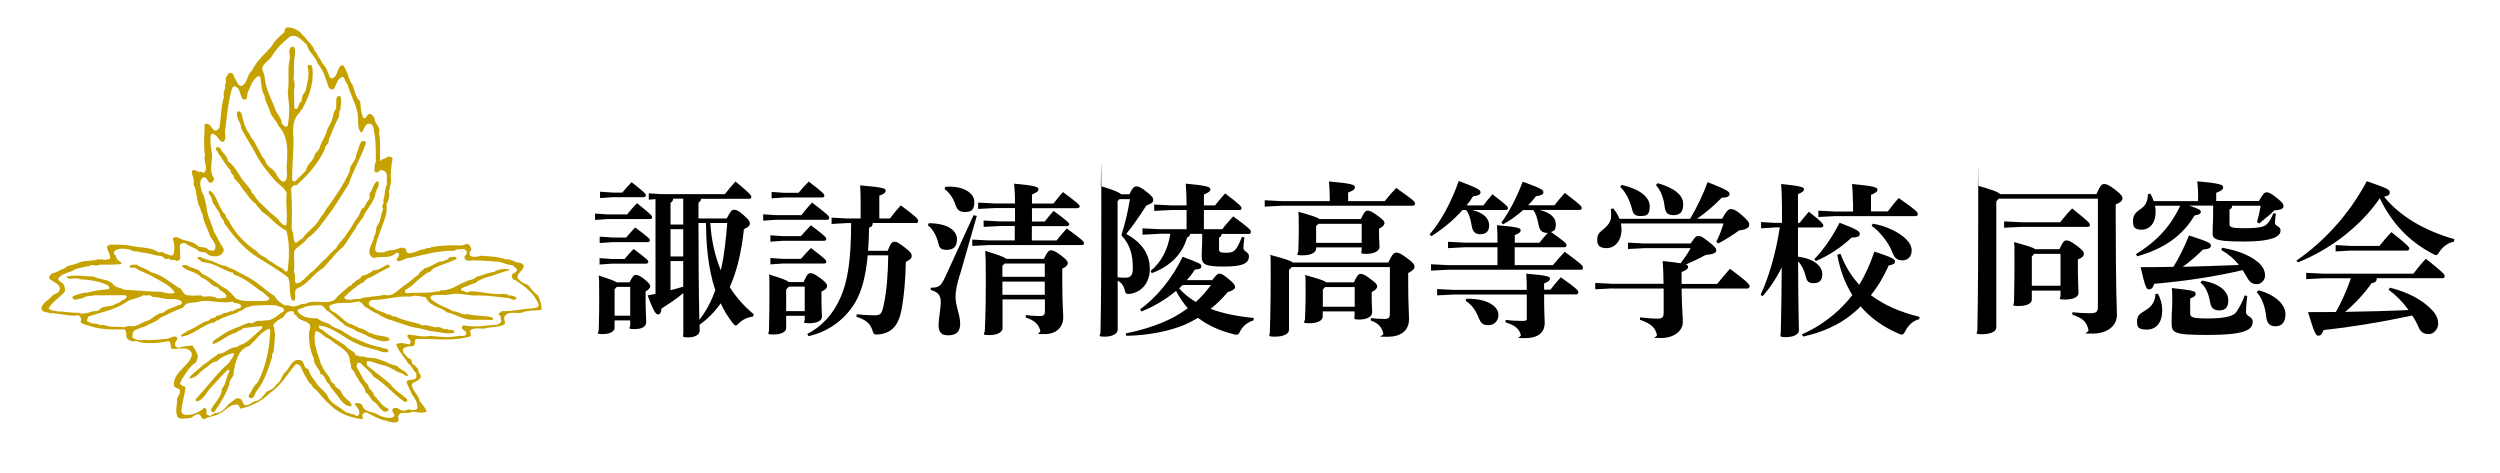
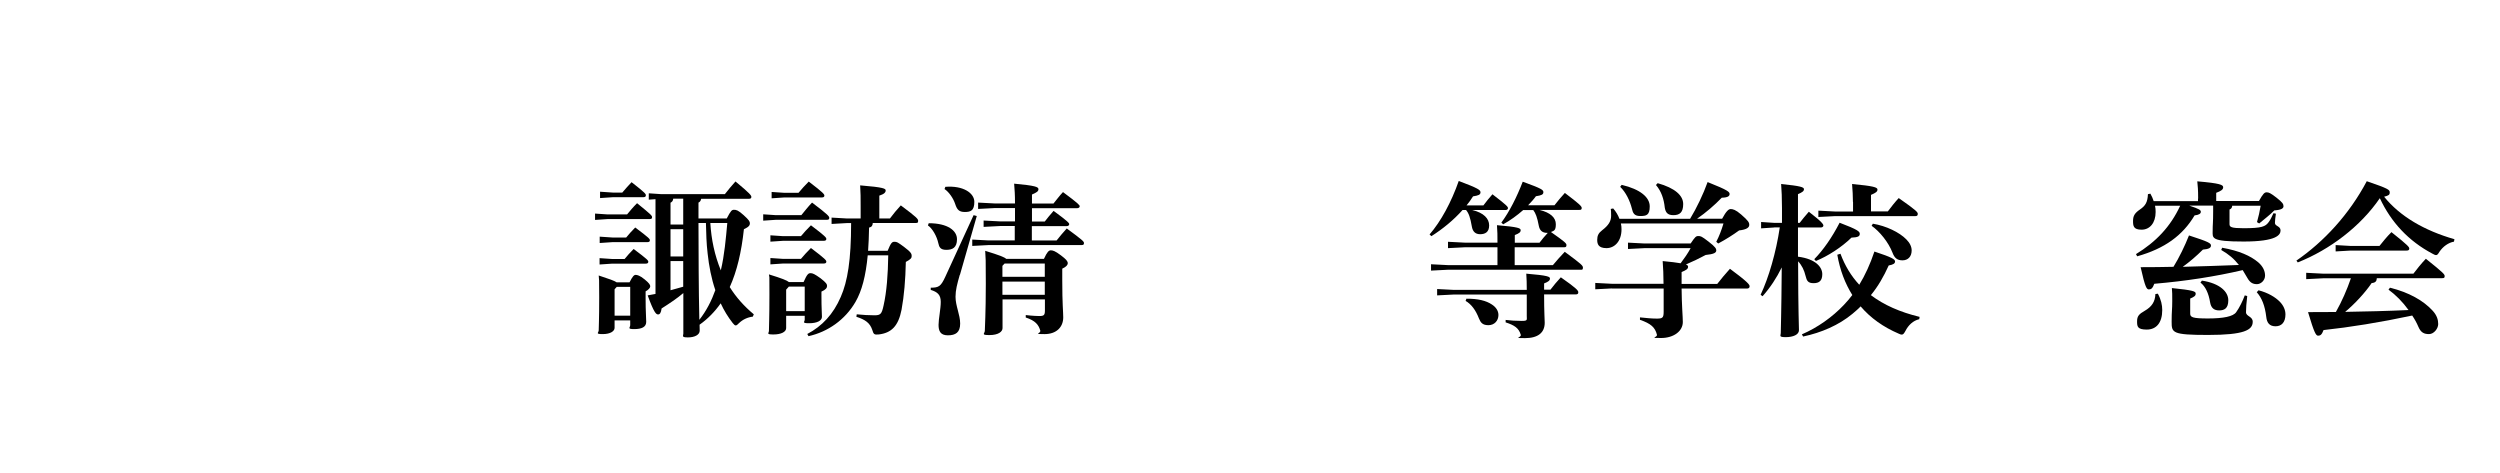
<svg xmlns="http://www.w3.org/2000/svg" version="1.1" viewBox="0 0 2047.3 387.3">
  <defs>
    <style>
      .cls-1 {
        fill: #c5a200;
      }
    </style>
  </defs>
  <g>
    <g id="_レイヤー_1" data-name="レイヤー_1">
      <g id="_レイヤー_1-2" data-name="_レイヤー_1">
-         <path class="cls-1" d="M249.2,29.8c2.7,4.3,7.3,6.9,8.4,11.9,2.7,1.6,2.3,5,4.6,6.5,1.2,4.3,5.4,6.5,6.2,11.1,1.2,1.5.8,4.3,3.1,5,5-1.2,4.3-6.9,7.3-10.4.8,0,1.6,0,1.9-.8,4.3,5,4.3,11.9,8.1,16.5,1.6,4.3,2.3,10,6.2,13.5.4,4.3.4,9.6,2.7,13.5.3.4,1.2,0,1.9,0,.3-1.2,1.2-2.3,2.7-3.4,1.9,0,3.4,1.9,4.3,3.4,0,4.6,5.4,7.3,3.8,12.3,1.2,6.2.8,13.1.8,19.6s1.2,1.5,1.5,2.3c1.9-1.2,3.8-1.2,5-2.7,1.2.4,3.4,0,3.8,1.9-1.2,6.5-1.9,12.3-1.2,18.9-.8,2.7-.8,5.4-1.9,8.1,1.2,3.8-.4,7.3-1.9,10.4,1.2,8.1-2.7,14.6-5,21.9-1.9,5-3.8,9.6-4.3,15.4.8,2.4,2.7,2.2,4.7,2,.9,0,1.7-.2,2.5,0,1.2-1.6,3.4-.4,4.6-1.9,2.2.5,4.3-.2,6.2-.9,2.8-1,5.4-2,7.6.5-.8,1.5.8,2.7,1.9,3.1,3.8-.4,6.9-1.5,10-3.1,1.2.2,2.3-.2,3.4-.6,1.2-.5,2.5-1,3.9-.5l.8-.8c7.7-1.5,17.3-1.9,25-1.5,2.3,0,5-2.7,6.9,0,.4,1.2,1.9,2.7.8,4.3-1.5,1.2-.8,2.7-.8,3.8,3.1,2.3,6.9.8,10,.3,6.5.8,12.7.4,19.6,3.1,2.3-.8,4.3.8,6.5,1.2,2.3,2.3,6.2.3,8.1,3.8,0,4.3-5.8,5.8-5,10.4,2.3,2.7,5.4,4.6,8.4,5.4,3.1,3.1,4.6,6.5,8.1,8.4,1.5,3.4,3.4,7.7,3.1,11.9-4.6,1.2-10.8,0-15.8,2.3-1.6.5-3.6.5-5.6.3-3.6-.1-7.3-.3-9.1,3.4-.8,1.9,1.5,4.3,0,6.2-4.3,1.9-8.9,1.9-13.9,2.7-2.1.8-4.3.7-6.4.5-3-.2-5.8-.3-7.9,2.1.4,1.6,1.9,3.8-.4,4.6-9.3,2.7-19.2,2.4-28.8,2.1-5.1-.2-10.2-.4-15-.1-1.9,1.6.4,5-2.7,5.8-2.7,0-5.4.3-7.7,1.9-1.2,3.4,2.3,5.4,4.3,8.1,4.3,0,1.2,5,5,5.4.8,1.9,2.3,1.9,3.1,3.8-.8,2.7,4.3,5.4.8,7.7-1.5,2.3-5.4,2.3-6.2,4.6.8,5.8,5.8,8.4,6.5,13.5,1.9,2.3,4.6,5.4,5.8,8.4-1.9,1.4-4.7,1.1-7.5.7-1.6-.2-3.3-.5-4.9-.3-1.7,1-3.5.9-5.2.8-2.5,0-4.8-.2-6,3,.4,1.2.8,2.7.4,3.8-3.8,2.7-8.4-.4-12.3-.8-5-1.5-9.6-4.3-14.2-6.5-1.2.4-2.7.8-3.1,2.3,0,1.2.8,2.3,0,3.4-10-1.2-20-5-26.9-12.3-4.6-3.8-7.7-8.4-11.9-12.7-2.3-.4-1.9-3.4-4.3-4.3-2.3-3.8-4.6-7.3-6.2-11.2-.8-1.9-1.5-3.8-3.8-4.6l-1.6.3c-6.9,8.1-11.9,17.3-21.1,23.5-6.2,6.5-15,10.4-23.5,12.7-1.5-.4-1.2-3.1-3.1-3.4-6.2-.4-8.9,4.6-14.2,7.3-3.8,2.3-8.9,2.3-12.7,4.6-2.7,0-2.3-2.7-4.3-3.8-3.8-.8-5,3.1-8.4,3.1s-6.9,1.2-9.2-.8c-2.3-5-.4-9.6-.4-15.4.4-2.3,3.8-4.6,1.6-7.7-1.9-.8-4.3-1.2-4.3-3.8,0-10.4,12.3-15,14.6-23.5.8-3.5-2.3-4.6-4.3-5.8-4.3-.4-6.9,0-10.8.4-3.8-.4-.4-5.4-4.3-6.5-4.6.8-9.2,1.9-13.9,1.5-4.3.4-9.2-.4-12.7-1.9-1.6,1.2-3.4.4-5-.4-4.6-1.9-.8-6.5-4.3-8.9-10,.3-20.8.3-30-3.4-1.9-.4-4.3-.8-5.8-2.7.8-1.5.8-3.1-.4-4.3l-1.2-1.2c-4.8.9-8.9.1-13.2-.6-3.3-.5-6.6-1.1-10.3-1-2.3-1.2-6.9-.4-6.9-4.3,1.2-4.6,6.2-6.5,8.9-10,1.9-1.9,6.2-1.9,6.2-5.8,0-6.5-15-6.5-5.8-12.7,3.4-.4,5.4-2.7,8.4-3.4,1.2-.8,2.7-1.2,3.4-2.3,2.7-.8,6.9-1.5,10-3.1,5-1.9,10.4-.8,16.1-2.7.4,1.2,1.6,0,2.3,0,1.9,1.2,4.3,0,6.5,0,1.2-3.8-2.3-6.5-2.3-10.4l2.3-1.5c6.2,0,12.7,0,18.5,1.2,6.9,1.6,15.4.8,21.1,5,.6.3,1.3.2,2.1,0,1.1-.1,2.3-.3,3,1.1,2.7,0,5,2.7,7.3,1.2,1.2-3.8,1.2-8.9-.3-12.7,0-2.3,2.7-1.9,4.3-1.6,5,3.4,11.9,2.3,16.5,7.3,2.7,1.2,6.5,0,8.1,2.7,1.6.4,3.1,1.2,4.6.8,3.8-4.3-1.5-8.9-3.1-11.9-1.9-6.2-5.4-11.5-6.2-18.1-1.5-1.9-1.5-5-3.1-7.3-1.9-5.4-1.6-12.3-4.3-17.3,1.6-3.8-1.9-7.3-1.2-10.8,1.3-1.1,2.6-.5,3.9.1,1.1.5,2.2,1,3.4.6.8,0,1.9,1.6,3.1.4,3.1-4.6-1.6-8.9.3-13.9-1.5-7.7-.3-18.1-.3-25.4,2.7-1.2,4.2.6,5.6,2.5,1.7,2.3,3.2,4.7,6.4.6,1.6-8.4,1.2-17.7,3.8-25.4-1.2-3.8,1.9-6.9.8-10.4,1.9-1.5-.4-4.3,1.2-6.2,1.2-1.5,1.5-3.4,3.8-3.1,2.3.4,1.9,3.1,3.4,4.6,1.2,2.7,2.3,5.4,4.6,6.2,6.2-1.9,4.3-8.9,9.2-12.7,3.4-7.7,10.8-13.9,15.8-19.6,2.7-5,6.5-8.4,10.8-11.9-.4-1.5.8-3.1,1.5-3.8,5.4-.4,10.8,2.3,13.5,6.5M250.4,35.9c-3.5-3.1-7.3-8.1-12.7-6.1-5.4,4.2-11.1,9.6-15,16.1-1.9,3.8-7.7,5.8-8.1,10.8,2.7,4.6,2.3,11.1,3.8,15,1.6,5.4,4.3,10.8,6.5,16.1.8,5,5.8,8.1,5.8,13.5,1.5.8,2.3,3.1,4.6,2.3,1.2-3.4,1.2-8.9,1.6-13,0-5.4-1.2-11.2-1.2-16.1,1.5-7.7-.4-16.5,1.2-24.2,1.9-3.8-2.7-10.8,3.1-12.3,2.7,1.9,1.2,5,1.6,7.3-1.6,6.2-.4,12.3-1.2,19.6,1.2,3.1,1.2,6.2.3,9.3.4,4.6,0,10,.4,14.6,3.8,2.3,2.7-4.6,5.8-5.8,0-3.1,1.2-5.8,3.1-8.1,1.5-5.8,3.8-13.5,1.9-20.4,0-1.9,1.6-1.2,3.1-1.2,1.9,4.3.8,8.9.8,13.1-1.2,7.3-3.8,15-7.7,21.6-.4,1.9-2.3,1.9-2.3,3.8-5.8,5-6.5,13.9-5.4,20.8,0,11.1-1.2,23.1-1.2,34.6.4.8,1.2,1.5,2.3,1.5l9.2-9.2c.4-5,5.8-7.3,6.9-12.3.4-2.7,3.8-3.4,4.3-6.9,1.9-5.4,5-9.2,6.2-14.6,2.7-4.3,4.6-8.9,5.4-13.9,2.7-3.1,1.6-6.9,1.9-10.8.4-1.6,1.5-2.7,3.1-2.3,1.9,3.1.3,7.3.3,10.8-1.2,1.6-1.2,4.3-1.2,6.2-3.4,6.2-5.8,12.3-8.4,18.9.8,3.4-3.4,4.2-3.1,7.3-5.4,11.9-13.5,21.1-23.1,29.7h-1.9c-1.5.8-2.3,1.5-2.7,3.1.8,11.5.8,20.4.4,31.9.2.8.3,1.6.3,2.3,2.3,3.1,0,7.7,3.1,10,1.9-.8,3.1-2.7,5.4-3.4,3.8-6.2,10.4-9.3,13.9-15.8,1.5-2.7,3.8-4.6,5.4-8.1,7.7-10.4,14.2-20,19.6-31.5-.8-5,5.4-8.1,5-13.1,1.9-3.4,1.9-6.5,3.8-10,.3-1.2,1.9-1.9,3.1-1.5.8,0,1.2,1.2,1.2,1.9-3.8,11.5-10,21.1-13.9,33.1-4.3,6.9-8.1,13.1-12.7,20-6.5,8.4-12.3,18.5-21.6,25-2.3,4.2-8.1,6.1-10.4,10-.8,5.4.8,11.9-.4,17,1.9,2.7,0,6.2,1.6,9.2,2.3.8,4.6-.8,5.8-2.7l.3.4,5.8-5.8c5-3.1,7.7-8.1,12.3-11.5,3.1-3.1,5.8-6.5,8.9-8.9,2.3-5,6.9-7.7,9.2-12.7,3.5-3.8,5-8.4,8.1-12.3,2.7-2.3,1.9-7.3,5.8-8.4.8-2.7,2.3-4.6,3.8-6.5,1.9-1.9-1.2-4.3,1.6-6.2,1.5-3.1,2.3-7.7,5.8-8.9,1.6,3.1-.8,6.5-1.9,9.2-.8,6.5-5.4,11.9-8.9,17.3-1.2,4.6-6.2,8.1-7.7,12.7-3.8,4.6-6.2,10-10,14.6-3.1,2.7-6.1,5.4-8.9,9.2-2.7,2.3-4.6,5.4-7.3,8.1-8.1,4.6-12.3,13-20.8,16.5-4.6,2.3-.8,6.9-3.1,10.4-.8.3-2.3-.4-2.3-1.2-2.3-5.8-.4-11.5-2.7-17.7-7.7-6.2-17.3-11.5-25.7-17-11.1-6.9-18.9-17-26.6-27.3,0-3.1-3.1-4.3-3.4-6.9-.4-2.7-3.4-5-4.3-7.7-2.7-2.3-1.9-6.2-4.3-8.9-1.2-.8-.8-2.3-.4-3.1.8-.8,1.6.8,2.3.8,5,5.8,5.8,13.9,11.2,18.9,0,2.7,2.7,3.8,3.1,5.8,5.4,10,13.5,18.1,22.3,23.8,2.7,4.3,6.9,3.8,10,7.7,3.8,1.6,6.9,5,11.1,6.5,1.5.8,1.9,3.8,4.3,1.9,1.2-10.4,1.9-22.7-1.2-33.1-7.7-3.4-13.5-11.5-20.4-15.8-.8-2.3-3.8-3.4-4.3-5.8-5-3.4-8.1-9.2-11.9-13.5-1.2-3.1-4.3-5.4-6.5-8.1,1.2-2.3-3.1-3.1-2.3-5.8-4.2-3.8-6.5-9.6-10.4-14.2.4-1.6-3.1-2.7-1.5-4.6.7-.7,1.2-.4,1.8-.2.4.2.8.3,1.3.2,1.5,4.6,6.2,6.2,6.5,11.2,3.8,2.3,6.5,6.9,8.9,10.4,1.9,3.8,5.4,7.7,8.4,11.2,1.9,1.6,1.5,4.6,3.8,5.4,2.7,5.8,8.9,10,13.5,15,2.3,1.5,4.3,3.8,6.2,5,1.9,2.7,3.8,5.8,6.9,5.4,1.5-8.9-.8-17,.4-26.2-1.2-3.8-5.8-6.9-8.4-9.2-6.5-7.3-12.3-14.2-17-23.1-3.8-7.7-8.4-13.5-11.9-21.1,0-4.6-5-8.9-3.1-13.5,1.5-.8,2.3.3,3.4,1.5,1.2,5.4,2.7,12.3,6.9,17.3.4,2.7,3.8,5,4.6,8.1,2.7,3.8,4.3,9.2,7.7,12.7,1.2,6.2,7.7,6.9,9.6,12.3,1.5,2.3,3.1,5.8,6.5,5.4,3.1-2.7,1.6-8.4,1.6-11.9.8-11.5,1.9-24.7-6.5-33.5-1.5-4.3-5.8-7.3-6.9-11.5-1.2-4.6-4.3-8.4-4.6-13.1-2.7-4.3-2.7-10.4-3.4-15-.4-1.6-1.2-1.2-2.3-1.2-4.6,3.4-6.2,9.2-8.4,13.9,0,1.9-.4,3.4-.8,5-.3-.1-.8-.1-1.3,0-.7,0-1.4.1-1.8-.3-2.3-3.1-1.9-8.9-6.2-10.4-.8-.4-1.5.4-2.3,1.2-3.4,10.8-4.3,23.1-5.8,34.6-.8,2.7,1.6,7.3-1.5,9.6-.8.4-1.2-.4-1.9-.4-2.7-1.9-3.8-6.5-8.1-6.2-1.6,6.2.4,11.9.8,18.5-.3,6.5-2.3,12.7,1.6,18.1.3,1.5-1.2,2.7-1.9,3.4-2.1.5-2.9-.8-3.6-2.1s-1.4-2.7-3.3-2.1c-4.3,2.7-1.9,8.1-1.2,11.9,2.3,3.4,2.7,8.1,3.8,11.9.4,7.3,4.3,13.9,6.2,20.8,2.7,4.3,4.3,8.9,7.7,13.5.8,1.9-.8,4.3-2.3,5.4-3.1,1.5-6.9,1.5-10,0-1.9-2.7-4.6-2.3-7.3-2.7-3.1-3.4-8.1-3.8-11.5-6.9-1.2-.3-3.8-.3-4.6,1.6l.3,11.1c-.8,1.2-1.5,1.5-2.7,1.9-.9-.9-2.1-.9-3.3-.9s-2.8,0-3.6-1.4c-1.8,1.4-3,.3-4.1-.6-.8-.7-1.7-1.4-2.8-1.3-5-.4-9.6-2.7-14.6-2.7-3.8-1.5-7.3-.4-10.4-2.7-4.3-.4-9.6-1.6-12.7,1.9-.8,1.9.8,2.7,1.5,3.4,0,3.4,3.8,4.3,5,6.5-3.8.8-7.6.7-11.4.7s-4.7,0-7.1.1c-1.3,1-2.7.7-4.1.5-1.5-.3-3-.5-4.4.7-3.8.4-7.7,1.5-11.1,2.3-4.3,3.4-11.5,3.1-14.2,8.1.8,1.9,2.3,3.1,3.8,3.4,1.2,1.9,1.9,3.8,1.9,6.5-3.4,5-10.4,8.4-13.5,14.2,1.9,2.3,5.8,1.9,8.4,2.7,3.4-.4,8.1.8,11.1.8.8.1,1.7.1,2.7.1,1.7,0,3.4,0,4.2.7,3.8,0,6.9-.8,10-1.9,1.9-.4,3.8.4,5-1.2,3.8-4.3,9.6-1.5,13.5-5,3.1,0,4.6-3.1,7.7-3.8.8-.8,2.3-2.3.3-3.1-3.6-.2-8.1,0-12.4,0-4.4,0-8.7.2-12.2,0-3.8.8-7.7,0-10.8,2.7-1-.3-2.1,0-3.2.4-1.9.6-3.6,1.2-4.8-1.2,0-1.6,1.9-1.2,2.3-1.9,3.8-1.2,6.9-2.3,10.8-2.3,5.8-1.9,10.8-1.9,16.5-2.7,1.2-1.2.4-1.9-.4-3.1-6.9-3.4-15-4.6-22.7-5-1.9-1-3.8-.8-5.7-.6-2.3.3-4.4.5-5.9-1.6,6.9-1.5,15.4-.3,22.7,0,4.6,2.7,10.8,1.9,15,5.4,1.9,3.8,6.5,3.4,10,5.4,10.4.4,19.6,1.6,29.3,1.6,4.3.8,8.1,2.3,11.9.8-3.8-6.5-10.8-8.9-17.3-12.7-4.6-3.1-10.4-4.3-15-7.7-1.2,0-3.4,0-4.6-.4.3-2.1,1.5-2.1,3-2.1s1.6,0,2.3-.3c3.4,2.7,8.4,3.4,12.3,6.5,8.4,1.9,15,7.7,21.9,12.3,4.3.8,3.4,6.2,8.1,6.5,3.8.4,7.3.4,10.8,0,1.3,1.5,3,1.2,4.7,1,1.4-.2,2.8-.5,4.2.2,2.3-.3,4.3,1.6,5,1.6l.8-.4c1.5.4,3.4-.3,5.8-.3,1.5-4.6-5-4.6-6.5-8.4-5.8-1.2-8.1-6.5-13.5-8.1-4.3-5.4-11.9-4.6-16.1-9.6.3-.8,1.1-.7,2-.7s1.1,0,1.5-.1c4.3,3.1,9.6,2.3,12.7,6.9,6.2,3.1,11.1,6.9,17,11.1,4.6,1.9,8.1,6.2,11.1,9.6,5.1,2.2,10.9,2.1,16.7,1.9,2.4,0,4.8-.1,7.2,0,1.5-.3,3.4-.8,3.4-2.3-2.3-1.9-4.6-5-7.7-6.2-6.5-5-13.1-10.4-20.8-13-1.2-.4-1.2-2.7-2.7-1.9-8.1-2.7-14.6-8.1-23.5-8.4-1.6-.8-2.7-2.3-4.3-3.1,0-1.2,1.2-1.2,2.3-1.2s1.6,0,1.2,1.2h2.3c1.2,1.6,2.7.4,3.8,1.6,5,.8,8.4,4.3,13.9,4.6,3.1,2.3,6.2,2.3,9.2,4.6,6.2,3.1,12.7,6.2,18.1,10.8,4.3,2.7,7.7,6.9,12.3,8.9,1.5,3.4,5.4,6.5,8.9,8.1,1.4-.5,2.7-.1,4.1.3,1.7.5,3.6,1,5.5-.3,1,.2,1.9-.3,2.6-.7,1-.5,2.1-1.1,3.5-.4,3.9-2.3,8.6-2.1,13-1.9,4.3.2,8.4.5,11.6-1.6,3.8-4.6,7.7-7.3,12.3-11.5,1.2.2,1.5-.5,1.9-1.2.4-.7.8-1.4,1.9-1.2,1.5-3.1,5-2.3,6.2-5.8,3.4-.4,6.9-2.3,9.6-4.6,4.6.3,8-3.4,11.9-4.6.8,0,1.6,1.2,1.6,1.9-5.4,2.7-11.2,5.8-16.5,8.9-3.4,0-4.3,4.3-6.9,4.3-5,3.4-10.4,7.7-14.2,11.9,1.7,2.4,4.8,1.9,7.8,1.4,1.7-.3,3.5-.5,4.9-.3,6.2-2.3,13.5-1.6,20.4-3.4,6.9,2.3,11.5-4.6,16.5-7.7,4.3-2.7,7.3-6.2,11.5-8.9.4-2.3,3.4-3.1,4.6-5,3.8-.8,8.1-3.4,11.9-5.4,2.3-.4,3.8,0,5.4-1.5,1.3.2,1.9-.5,2.5-1.2.6-.8,1.1-1.5,2.1-1.1,1.2,0,4.6-1.5,4.6,1.5-5.8,2.7-12.3,4.6-18.1,7.3-2.3,1.2-3.1,3.8-5.8,3.8-1.2,1.2-3.4,2.3-4.3,3.4-4.6,3.1-8.4,8.4-13.9,10.8,0,.8-.8,2.3.8,2.7,3-.3,6.4-.3,9.8-.3,4.7,0,9.6,0,14.1-.9.5-.3,1.2-.3,1.9-.3,1,0,2.1,0,2.7-.9,8.4.4,13.5-4.6,20-6.9,2.7-1.9,6.9-1.2,9.3-4.3,4.6-.8,9.2-3.4,14.2-3.8,3.1-2.3,7.7-2.7,12.3-2.3v.8c-6.9,1.9-12.7,4.6-19.6,6.2-2.7,1.5-5.8,1.9-7.7,4.3-3.1.4-6.2,2.7-9.6,3.4-1.2.8-3.1,1.2-2.3,2.7,2.3,0,4.6,3.1,6.9.8,4.1-.1,8.2.5,12.4,1.1,5.4.8,10.7,1.6,16.1.8.5.7,1,.6,1.6.5.6-.1,1.2-.2,1.9,1,2.3-.3,5,.4,6.5,1.9l-1.2,1.5c-1.9.4-3.1-.3-4.6-1.2-8.4-.8-17-2.3-25.4-2.3-3.5.3-7-.1-10.4-.6-3.8-.5-7.6-1.1-11.5-.5-2.9.8-5.8.8-8.6.7-2.5,0-4.9,0-7.2.4-.8,0-2.3,1.6-1.5,2.7,5,5,12.7,6.9,18.5,10.4,1.8-.2,3.4.5,5,1.2,1.9.8,3.8,1.7,6.2,1,6.5,1.5,14.2,1.2,20.7,2.7.8.8.8,1.9,0,2.3-2.8-.4-5.8-.3-8.9-.3s-4.7,0-7.2,0c-7.7,0-13.9-4.6-21.1-6.2-5.4-4.6-13.9-4.6-17.3-12.3-4.2-.4-8.4-2.3-12.7-.4-5.6-.6-11.2.3-16.8,1.2-4.8.8-9.6,1.6-14.4,1.4-1.5.8-3.1,1.5-2.7,3.8,1.2,0,1.2,2.7,3.1,1.9,3.4,3.4,8.4,3.8,12.3,6.2,1.4-.4,2.1.2,3,.8.8.5,1.7,1.2,3.2.8,5.8,3.1,13,4.3,20,6.2,1.2,1.2,2.5,1.2,3.8,1,1.1,0,2.3-.2,3.5.5,1.9,0,4.3,1.5,6.5,1.2,1.6-.5,3.1,0,4.4.7,1.4.6,2.7,1.3,4.1.5,1.9,1.9,4.3,0,6.2,1.9l-.4,1.5c-5.4,1.2-10.8-.4-16.1-1.2-4.6,0-8.9-2.3-13.5-2.7-9.2-1.5-17-5.4-25.7-7.7-1.9-1.5-5-1.9-6.5-3.8-3.4-1.2-6.2-2.7-8.9-5-3.4-.4-3.8-5.4-8.1-5.4-7.3,2.7-16.1-.4-22.7,3.4-1.2,1.5.3,3.1,1.2,4.3,5.8,2.3,9.6,8.1,15,10.8,2.3,0,3.8,1.9,6.2,2.3,1.2,1.9,4.3.8,5.8,2.7,2.3,0,2.7,2.7,5,2.3,4.6,2.7,9.2,1.9,14.6,3.8.4.4.8,1.2,1.2,1.9-2.7,1.9-6.5,1.2-9.2.4-3.1-.8-5.8-2.3-8.4-3.1-3.1-2.3-6.9-3.1-10-4.6-3.4-2.7-8.4-3.1-11.1-6.5-3.8-2.7-7.3-6.2-11.1-9.2-3.4-1.2-3.4-5-7.3-5.4-4.6.4-8.9,0-12.7,1.5-1.9,1.6-5.4,1.2-5.8,3.1,3.1,5.8,10.4,6.2,16.5,6.2,2.3,2.3,6.2,3.4,9.6,4.6,3.4,3.8,9.2,3.8,12.7,7.3,1.9.8,4.2,2.3,5.8,3.4,7.7,3.4,15.8,7.3,23.8,8.4,1.9,1.6,5.8,0,6.2,3.4-3.1,1.9-6.9-.4-10-1.2-5-1.6-10.4-2.3-15.4-5-10.4-3.8-19.2-13.9-31.6-15v.8c0,1.9,1.9,2.3,3.4,3.1,5.4,5,12.3,8.4,18.1,12.3,2.3,3.8,6.9,3.8,8.9,8.4.3.1.7,0,1,0,.7-.1,1.4-.2,1.6.8.3-.1.8-.1,1.2,0,.5,0,1.1.1,1.6-.3,2.7,1.6,6.5,1.2,9.6,1.6,3.8.8,5.8,1.9,9.6,3.1,2.7,1.9,5.8,2.3,9.2,3.4,2.7,3.4,6.9,3.8,8.9,7.7-1.9,1.2-3.8-1.2-5.4-1.9-5.8-1.2-9.2-5.8-15.4-6.5-4.6-1.2-8.1-3.1-12.7-3.4-1.2,1.2-.4,2.3,0,3.8,6.2,5,13,10,18.9,15,3.4,5.4,9.2,8.1,13.5,12.3.4.8.4,1.6,0,2.3-.8-.3-1.5,0-2.3-.3-8.9-6.2-16.1-15-25-20.4-2.7-4.6-7.3-7.3-10.8-11.2-.4,0-1.2-.4-1.9,0-1.2.4-.8,2.3-1.2,3.1,3.4,5.4,5,11.1,9.6,15,0,3.8,4.3,4.6,4.6,8.4,3.8,3.4,6.5,9.2,11.5,10.8,1.5,2.3-1.5,2.7-2.7,2.7-3.8-1.5-5-5.4-8.1-7.7-3.4-1.9-4.3-6.5-7.7-8.4,0-4.6-4.6-6.9-5.8-10.8-1.9-1.9-2.7-4.3-3.8-6.5-3.1-1.9-1.5-5-3.1-7.7,0-5-2.7-8.1-6.5-11.1-3.4-2.3-7.3-5-10.8-7.7-4.6-1.5-6.2-5.8-10.8-6.2-2.3,8.1.8,16.1,3.4,23.5.8,1.5.3,3.8,1.9,4.6,1.2,5,5.8,7.7,7.3,12.7.4,1.6,1.5,1.9,2.7,2.3.4,2.7,3.1,3.8,5,5.4,1.9,4.6,4.6,6.9,8.4,10,0,1.2,1.6,1.9.4,3.1-6.9,0-9.6-7.7-13.5-11.5-1.2-2.3-3.8-3.8-4.2-6.5-3.5-1.9-3.1-7.3-7.3-8.4-.8-4.6-5.8-7.3-5.4-12.3-2.3-5-3.8-10.4-3.8-16.1-.8-2.3,0-5,0-6.9,3.8-9.6-8.1-6.2-10.8-13-1.3.2-1.5-.7-1.7-1.6-.3-1-.5-1.9-2.1-1.5-3.4-.4-5,2.3-6.9,5-3.1,1.5-6.2,3.4-8.1,6.2,1.2,3.4,1.9,7.7,1.2,11.5,0,3.4-.4,6.5-.8,10-.4,1.5-1.9,2.7-1.2,4.6-3.1,10-6.5,20.4-13.1,28.5-1.5,2.3-1.5,5.8-5,5.4-.8-.4-1.2-1.6-1.2-2.3,2.7-3.1,3.8-8.1,7.3-10.4,6.9-13,10-28.5,10.4-43.1l-.8-1.2c-7.3,2.7-10.8,9.6-16.5,14.2-9.3,2.7-11.2,13.5-12.7,21.6.8,3.8-3.8,5.8-3.4,9.6-2.7,7.7-7.3,15.8-12.3,22.7-1.2.8-2.3,0-3.1-1.2,2.7-5.8,9.2-10.8,9.2-17.7,3.8-3.8,3.1-9.6,6.2-13.9,0-.8-.3-1.9-1.5-1.5-5.4,5-8.9,9.6-14.2,15-3.4,3.8-5.4,9.6-11.1,10.8-.8-.4-.8-1.2-.8-1.9,10-10.4,16.5-20.4,27.3-29.7,1.2-2.7,4.6-5.4,3.8-8.1-5.4,1.2-10,3.4-13.9,6.9-4.2.3-6.5,3.8-9.6,5.8-4.3,2.7-7.3,8.4-13.1,8.1,2.7-4.3,7.3-6.5,10.8-10.4,3.4-1.9,6.5-5,10-7.3,1.2-.8,2.3-.8,2.7-2.3,5.4.3,8.4-4.6,13.9-5.4.3.2.8,0,1.2-.2.4-.2.8-.4,1.2-.2l1.5-1.2c7.3-2.3,11.5-8.1,18.1-13.5.4-.4.8-1.6,0-2.3-5,.8-10.4.8-15.4,1.9-1.2,1.9-3.8,1.6-5,3.4-7.7,1.6-12.7,7.7-19.6,9.6-.8-3.8,4.6-4.6,6.5-6.9,4.6-3.1,10-5.8,15.8-7.7,2.3-1.5,5-1.9,7.3-3.1,2.7,1.6,5-1.2,7.3-1.5,1.9,0,3.8.3,5.8-.4,6.5.8,10.4-4.6,15.4-7.3,1.6-3.8-4.2-3.4-6.2-5-6.2-.4-13.5,0-19.2.4-2.7.8-6.2,1.2-8.1,3.4-.8.8-3.1.4-3.8,1.9-5.4,2.3-11.5,3.4-17,6.9-.9-.2-1.4.3-1.9.9-.6.6-1.2,1.3-2.3.7-8.9,2.7-15.8,10.4-25.4,11.5-.8-2.7,3.1-2.3,4.3-4.3,6.5-2.3,11.9-7.3,18.9-9.2,1.2-2.7,4.6-.8,5.4-3.4,2.7-.4,4.6-1.5,7.3-2.7,1.1.3,2.1-.1,3-.6,1-.5,2-1.1,3.2-.5,1.9-1.9,5-1.9,6.9-3.4.4-4.3-5-2.3-6.9-4.6-4.9,1-9.7.5-14.4,0-4.1-.5-8-.9-12.1-.3-5,2.3-11.2-.8-14.2,5.4-6.5,1.9-12.3,5.4-18.5,8.1-3.1,3.4-8.1,4.3-11.9,6.9-2.7.8-5.8,1.9-8.4,3.1-2.7.8-2.3,3.8-2.7,6.2,3.1,1.9,5.8,2.7,9.6,1.9,5.8.8,12.3-.4,18.5-.8,2.7-.3,4.6-2.3,7.3-1.9,3.8,1.6-.8,3.8-.4,6.5,0,1.6,1.2,2.3,2.7,2.7,3.8-1.2,7.7-1.5,11.5-1.9,1.9,2.7,3.8,5.8,4.6,9.2-.8,2.3-.8,4.6-3.1,5.8-4.3,2.7-7.3,8.9-10.4,13.1-.4.8,0,1.9-1.2,2.3.3,2.7,3.1,2.7,4.6,3.8-.8,6.5-3.1,13.5-3.4,19.6,0,1.9,1.5,2.7,3.1,3.1,5.4.4,11.5-1.9,15.4-5.8,3.4.4,1.2,3.8,2.3,5.4,1.2.3,2.3,1.9,3.4.8,1.5-.4,2.3-1.9,3.4-1.9,6.9.3,8.9-6.9,14.2-9.6,1.6-1.6,3.4-3.1,5.8-2.3,2.7.8,1.9,3.8,4.3,5.4,3.1.4,5.4-1.9,7.7-3.1,5-.4,7.3-4.6,10.4-8.1,3.1-1.2,6.2-2.7,7.7-5.8,4.3-2.3,4.3-8.1,8.1-10.8,3.1-3.1,4.6-10,10.8-9.2,5,.4,2.3,6.9,7.3,7.3.8,4.6,4.3,8.1,6.5,11.5,2.7,4.6,8.1,6.9,10,12.3,3.4,5.4,9.2,7.3,13.9,11.5,1.5.8,3.8.8,5.4,1.9.9-.3,1.6.1,2.3.6.8.5,1.5,1.1,2.7.5,2.7-3.4-.8-6.9-3.1-9.6,2.3-1.2,4.6-.8,6.5.8.8,5.8,7.7,5.4,11.5,7.3,3.8,2.3,8.1,3.8,12.7,3.1,5.4-1.9-1.9-4.6,1.2-7.7,2.2-.8,3.6,0,5.1.9,1.4.8,2.8,1.6,4.9,1,1.3-1.1,3-.9,4.7-.6,1.8.3,3.6.5,4.9-.9.8-4.3-1.9-8.4-4.2-11.5-1.2-2.7-2.3-5.4-3.8-8.1-2.7-6.1,5-2.7,6.9-5.4.8-1.6.4-3.4,0-4.6-2.7-1.6-3.1-5.8-6.2-7.3-3.1-5.4-7.7-9.6-10-15.8,3.1-1.9,6.5-.8,10.4,0,5-2.7-3.8-5.4-.4-8.1,6.5.8,11.9,2.3,18.1,1.2,7.7.8,15.4,1.6,22.7,0,.5-.1,1.2,0,2,0,1.9.1,4.3.3,4.6-1.9.4-3.1-4.3-2.3-3.4-5.8.4-.8,1.5-1.5,2.3-.8,7.3,1.2,13,.8,20.4-.3,3.4-.4,8.1.8,9.6-3.8-1.2-1.2,0-3.4-1.9-4.6-1.9-1.9,1.9-1.6,1.9-3.1,8.9.4,16.5-1.9,25.8-2.3,1.9-.4,4.6-.4,4.6-3.1-3.1-8.9-11.5-15-19.6-20.4-1.9.8-1.5-1.5-2.3-1.9-.8-3.8,3.1-3.1,4.3-5.8-.3-1.9-2.7-2.7-3.8-4.3-4.6.4-8.1-2.7-12.7-2.7-7.3-.4-15.4-1.5-23.1-.8-1.9,0-3.8-.8-3.4-3.1-.3-1.5,1.9-1.2,1.6-3.1.8-1.5-.8-2.7-2.3-3.4-2.3.4-5.8-.4-7.7,1.5-12.7-.4-24.7,3.1-36.5,5.8-3.1-.3-5.4,2.3-8.9,2.7-4.6-.8.8-3.4,0-5.8-.3-1.3-.8-1.2-1.4-1.1-.3,0-.6,0-.8,0-5.4,5.4-11.9,2.3-18.5,4.3-8.1-3.8,0-11.9.4-18.1,2.3-2.3.8-6.9,3.1-9.2,2.7-4.3,2.3-8.9,4.3-12.7-2.3-2.7,1.5-4.6,0-7.3,1.9-4.2.8-9.2,3.1-13-.8-3.8,1.9-10-3.4-11.5-1.5-.4-3.1,0-3.8,1.5-1.2.4-2.3.4-3.1-.8.4-2.3-.4-5.4,1.2-7.3,0-7.3,0-14.2-.8-21.9-1.2-3.1,0-8.1-3.8-9.6-4.6-.8-4.6,4.6-6.9,6.9h-.8c-3.4-3.8-1.6-10.8-2.7-15.8-1.5-8.1-6.2-15.8-8.4-23.8-1.6-1.6-1.9-4.3-3.4-5.8-5,.8-5.4,7.3-8.1,10.4-1.5,0-3.1-.4-3.8-1.9-2.3-6.5-3.8-13.5-8.9-19.2-1.5-6.2-7.7-9.2-8.9-15.8M125,243.3c-1.2-1.7-2.9-1.6-4.7-1.4-1,0-2.1.1-3.1-.1-3.8,2.7-9.6,2.7-13.5,5.4-9.2,6.5-20.4,8.4-31.2,11.9-.4,1.2-1.5,2.3-1.2,3.8,2.7,1.9,5.4,2.3,8.9,2.3.9,1.3,1.9,1.1,3,1,.8-.1,1.8-.3,2.7.2,5.4,1.9,10.4.8,16.1,1.6,2.3-1.6,4.6-.8,7.3-.8,4.6-.8,8.1-3.8,12.7-5,3.8-2.3,6.9-5.8,11.9-6.2,2.7-3.1,7.3-3.8,10.8-5.4,1.5-1.2,4.3-.4,4.3-3.1-1.2-2.3-5-2.3-6.9-2.7-3.4.6-6.7,0-9.8-.7-2.6-.5-5.1-1-7.5-.9" />
-       </g>
+         </g>
      <g>
        <path d="M513.6,175.5c2.5-3,4.6-5.6,8.1-9.1,11.6,9.4,12.3,10.2,12.3,11.5s-.8,1.5-2.2,1.5h-34.1l-10.4.7v-5.2l10.4.7h16ZM515.6,231.1c2.3-4.6,3.6-6,4.9-6s3.5.5,7.4,3.7c3.8,3.1,4.6,4.5,4.6,5.7s-1.5,2.9-3.8,4.1v5.2c0,12.2.5,15.6.5,19.8s-3.7,5.9-9.8,5.9-3.3-1.2-3.3-3.3v-3.8h-12.8v6.1c0,2.6-3.3,5.1-9.7,5.1s-3.3-1.1-3.3-3.1.4-9.1.4-26.9-.1-13.2-.4-18c8.9,2.9,13,4.4,14.7,5.6h10.5ZM512.8,194.5c2.5-3,4.1-4.9,7.4-8.2,11.5,8.6,12,9.4,12,10.5s-.8,1.5-2.2,1.5h-28.5l-10.4.7v-5.2l10.4.7h11.3ZM511.5,212.1c2.5-3,4.1-4.9,7.4-8.2,11.5,8.6,12,9.4,12,10.5s-.8,1.5-2.2,1.5h-27.3l-10.4.7v-5.2l10.4.7h10.1ZM509.6,157.7c2.5-3,4.9-5.6,7.6-8.5,11.6,9,11.7,9.7,11.7,10.8s-.8,1.5-2.2,1.5h-24.9l-10.4.7v-5.2l10.4.7h7.6ZM505.1,234.9l-1.8,2v21.6h12.8v-23.6h-11.1ZM595.2,178.8c3.3-6.3,4.1-7,5.9-7s3.4.3,7.9,4.4c4.4,4,5.1,5.2,5.1,6.7s-.7,2.9-4.9,4.8c-2,18.7-5.7,34.4-11.6,47.4,5.3,8.5,11.9,15.8,19.7,22.3l-.8,1.9c-4.2.5-8.2,2.3-11.3,5.3-1.2,1.2-1.9,1.9-2.7,1.9s-1.4-.7-2.5-2c-3.8-4.9-7.1-10.2-9.8-16.1-4.8,6.8-10.5,12.7-17.3,17.5.1,2.5.1,4,.1,4.9,0,3.3-4,5.5-9.6,5.5s-3.8-1.2-3.8-3.1v-33.2c-5.3,4.5-11.5,8.6-17.8,12.6-.5,3.6-1.4,4.9-2.9,4.9s-3.3-1.2-8.5-15.6c2.2-.4,4.2-.8,6.4-1.2v-77.6l-5.5.4v-5.2l10.4.7h51.9c2.9-3.7,5.6-7,8.7-10.4,12.2,10.1,13,11.5,13,12.7s-.8,1.5-2.2,1.5h-38.9c-.3,1.6-1,2.6-2.2,3.1v13h23.2ZM559.5,183.9v-21.2h-8.2c-.1,1.8-1,2.7-2.2,3.3v17.9h10.4ZM549.1,187.7v22.3h10.4v-22.3h-10.4ZM549.1,213.8v23.9c3.4-1,7-1.9,10.4-2.9v-21h-10.4ZM572,182.6c.1,26.5.1,52.8.7,79.3,5.7-7.2,10-15.6,13.1-24.3-3.3-9.7-5.2-19.8-6.3-29.9-1-8.3-1.2-16.7-1.4-25.1h-6.1ZM581.7,182.6c.8,13.4,3.5,26.4,8.6,38.8,3-12.7,4.1-25.8,5.3-38.8h-13.9Z" />
        <path d="M656.3,176.1c2.5-3,5.3-6.7,8.7-10.2,13.5,10.2,14.1,11.3,14.1,12.6s-.8,1.5-2.2,1.5h-41.5l-10.4.7v-5.2l10.4.7h20.9ZM658.1,230.9c2.9-6.6,4-7.2,5.7-7.2s3.3.7,8.2,4.2c4.6,3.6,5.3,4.8,5.3,6.3s-1.1,3.1-4.6,4.6v3.5c0,10.7.4,14.1.4,17.2s-4,5.2-10.4,5.2-3.7-1-3.7-3v-3.1h-15.2v10.1c0,3.1-4.1,5.2-10.4,5.2s-3.7-1-3.7-3c0-4.1.4-10,.4-30s0-11.7-.4-16.2c10.7,3.3,14.7,4.9,16.4,6.3h11.9ZM655.9,193.4c2.5-3,4.9-5.6,8.2-8.9,11.9,9,12.6,10.1,12.6,11.2s-.8,1.5-2.2,1.5h-33.2l-10.4.7v-5.2l10.4.7h14.6ZM655.9,212c2.5-3,4.9-5.6,8.2-8.9,11.9,9,12.6,10.1,12.6,11.2s-.8,1.5-2.2,1.5h-33.2l-10.4.7v-5.2l10.4.7h14.6ZM654,157.8c2.5-3,5.1-5.9,8.3-9.1,12.2,9.3,12.8,10.4,12.8,11.5s-.8,1.5-2.2,1.5h-30.6l-10.4.7v-5.2l10.4.7h11.6ZM646,234.7l-2.2,2.5v17.6h15.2v-20.1h-13ZM714.7,182.8c-.1,1.9-.8,3.1-3,3.6-.1,6.8-.4,13.2-.8,19h16c2.7-6.6,3.6-7.4,5.6-7.4s2.6.3,8.1,4.4c5.5,4.1,6,5.5,6,7.2s-.7,2.7-4.8,4.9c-.3,14.6-1.4,27.7-3.5,39.1-2.6,13.4-8.3,19.1-18.8,20.3-3.6.3-4.1-.1-5.2-3.8-1.9-5.6-5.6-8.3-13-10.7l.3-2c5.3.5,9.6.8,14.6.8s5.9-1.2,7.4-8.1c2.5-11.1,3.6-25.3,3.8-41h-16.8c-1.6,16.9-4.8,29.1-10,38.1-8.5,14.7-22.7,24.6-38.5,28.1l-1-1.8c12.2-6.4,21.3-16.2,27.4-30.3,5.6-12.7,8.5-30.2,8.5-60.5h-3.7l-12.3.7v-5.2l12.3.7h11.5v-9.8c0-6.8,0-11.7-.4-17.3,19.7,1.6,20.9,2.7,20.9,4.2s-1.1,2.9-5.2,4.2v18.7h8.7c2.7-3.7,5.7-7.2,8.9-10.7,13.4,10,14.2,11.1,14.2,12.8s-1,1.6-1.9,1.6h-35.2Z" />
        <path d="M760.6,182.8c15.6,0,23.1,6.1,23.1,13.1s-3.8,8.7-8.7,8.7-5.9-2.2-6.6-5.5c-1.2-5.6-4.8-12-8.5-14.5l.7-1.9ZM786,225c-2.2,7.6-3.5,12.7-3.5,18,0,7.6,3.8,14.7,3.8,22s-3.8,9.6-10.1,9.6-7.6-3.8-7.6-8.6,1.8-13,1.8-18.8-2.7-8.1-8.2-9.8v-1.8c6.6,0,8.3-1.1,11.9-8.9l23.2-50.5,2.6.7-13.8,48.2ZM774.1,153c14.7-1.2,23.8,5.1,23.8,12.3s-3,8.3-7.8,8.3-6.4-2-7.9-6.6c-1.5-4.6-5.1-9.8-8.7-12.2l.7-1.9ZM831.2,185.1h-12.3l-13.4.7v-5.2l13.4.7h12.3v-10.9h-16.8l-13.4.7v-5.2l13.4.7h16.8c0-7.4-.3-11.2-.7-16.2,17.5,1.6,19.9,2.7,19.9,4.5s-1.4,2.7-5.3,4.4v7.4h17.6c2.5-3,4.5-5.9,7.8-9.4,12.7,9.4,13.7,10.7,13.7,11.6s-.8,1.6-2.2,1.6h-36.9v10.9h10.5c2.2-2.9,4.2-5.3,7.2-8.7,11.9,8.7,12.8,10,12.8,10.9s-.8,1.6-2.2,1.6h-28.4v11.7h20.3c2.6-3.3,5.2-6.4,8.3-9.8,13.2,9.7,14.1,10.7,14.1,12s-.7,1.6-2,1.6h-76.1l-13.4.7v-5.2l13.4.7h21.4v-11.7ZM821,245.2v23.5c0,2.9-3.4,5.7-10.7,5.7s-3.8-1.2-3.8-3.6.8-14.3.8-38.4-.1-18.2-.5-27c12,3.7,15.8,5.2,17.2,6.6h30.9c2.6-5.7,4-7,5.6-7s3.4.4,8.3,4.1c4.4,3.3,5.6,4.9,5.6,6.4s-1.2,3-4.5,4.5v9.4c0,19.8.8,25.8.8,30.5,0,7.9-5.5,13.7-15.3,13.7s-2.9-.3-3.5-2.9c-1.4-4.8-4-8.1-11.9-10.7v-2c5.7.7,10.1.8,11.1.8,3.7,0,4.6-.7,4.6-4.5v-9.1h-34.7ZM855.6,215.8h-32.9l-1.8,1.9v9h34.7v-10.9ZM855.6,230.6h-34.7v10.8h34.7v-10.8Z" />
-         <path d="M924.9,159.2c2-4.6,3.7-6.6,5.7-6.6s4.1,1,8.9,4.9c4.2,3.4,4.9,4.5,4.9,6.3s-1.1,2.7-5.7,4.6c-5.5,8.6-11.2,16.8-16.4,23.2,14.5,7.9,19.3,18.2,19.3,28.7s-5.9,18.6-15.8,20.3c-3.6.4-4.1.1-4.9-3.7-1-3.3-2.5-5.5-5.6-7v40.3c0,2.7-3.8,5.5-10.5,5.5s-3.6-1.1-3.6-3.4.7-17.8.7-98.2-.3-14.1-.5-21.7c11.2,3.3,15.2,5.2,16.7,6.7h7ZM916.8,163l-1.6,1.8v62.3c2.7.3,4.4.3,6.4.3,4,0,6.1-1.6,6.1-7.5,0-10.9-1.9-19.1-9.4-27.3,3.1-9.6,5.5-19.7,7-29.5h-8.5ZM992.5,229.6c4-5.1,4.8-5.5,6-5.5s2.5.1,7.2,4c5.5,4.4,5.7,5.9,5.7,7.2s-2.2,2.9-5.9,3.8c-4.1,4.8-8.7,9.6-14.1,13.8,9.6,3.7,21.3,6.1,35.4,7.5l-.4,2c-4.6,1.5-8.2,4.2-10.5,8.3-1.2,2.5-1.8,3.4-3.3,3.4s-1.4-.1-2.3-.4c-11.7-2.9-21.4-7.4-29.2-13.4-3.3,1.9-6.7,3.7-10.2,5.3-13,5.7-31.3,9.1-48.6,9.4l-.4-2c15.6-3,32.4-8.7,44-16,2.3-1.5,4.6-3,6.8-4.6-3.8-4.4-7-9.1-9.6-14.2-8.5,7.1-18.2,12.8-28.4,16.9l-1-1.8c13.2-9.6,25.9-24.7,34.8-43,14.3,5.3,15.3,5.9,15.3,7.8s-1.4,2.3-5.3,2.7c-1.9,3-4.2,5.9-6.6,8.6h20.5ZM949.3,191.5l-13.7.7v-5.2l13.7.7h22.4v-15.7h-12.8l-13.7.7v-5.2l13.7.7h12.8v-1.1c0-5.9-.3-11.1-.7-16.7,17.5,1.6,20.2,2.7,20.2,4.5s-1.4,2.7-5.3,4.4v8.9h9.1c2.6-3.3,5.2-6.4,8.3-9.8,12,9.1,13.4,10.7,13.4,12s-.7,1.6-2,1.6h-28.8v15.7h15c2.7-3.6,5.9-7,9-10.5,12.8,9.3,14.5,11.2,14.5,12.6s-.7,1.8-2.2,1.8h-21.7c-.3,1.6-1.1,2.6-2.2,3v9.7c0,1.9,1.1,2.7,4.9,2.7,5.9,0,7.5-.8,9.8-4.4,1.4-2.2,2.9-5.7,4.1-8.6l2,.4c-.7,4.5-.8,7-.8,8.9,0,2.7,4.5,3.1,4.5,6.4,0,5.9-4.8,8.6-20.8,8.6s-17.9-2.2-17.9-8.5.4-8.1.4-13.8v-4.5h-9.8c-.1,1.2-1.1,2.5-2.6,3.1-4.1,14.5-15,24-28.9,29.1l-1-1.8c8.7-7,14.3-17.6,16.2-30.5h-9.3ZM968.6,233.3c-1.1,1-2,1.9-3,2.9,4,4.4,8.6,8.1,13.7,11.1,4.6-4.1,8.7-8.9,12.4-13.9h-23.1Z" />
-         <path d="M1089,163.9c0-6.4-.3-10.4-.7-15.3,18.2,1.6,21.3,2.7,21.3,4.6s-1.5,2.9-5.6,4.5v7h30c3-3.8,5.9-7.1,9.4-10.8,13.7,9.7,15.4,11.2,15.4,12.7s-.8,1.9-2.2,1.9h-107.2l-13.7.7v-5.2l13.7.7h39.5v-.8ZM1136.9,215c3.4-7.1,4.6-8.1,6.6-8.1s3.6.7,8.9,4.6c5.1,3.7,6,5.2,6,7s-1.6,3.1-5.2,5.1v7.5c0,18,.7,26.2.7,30,0,9.8-6.7,14.7-17.8,14.7s-2.6-.3-3.3-2.9c-1.4-5.7-4.8-8.5-10.2-10.4v-2c3.7.4,7.9.7,10.7.7,4,0,4.9-.8,4.9-4.8v-37.7h-80.4l-2.2,2.5v48.9c0,3.4-4.6,5.6-11.5,5.6s-4.2-1.1-4.2-3.3c0-4.8.7-15.7.7-45.3s-.3-13-.5-18.4c12.7,3.4,17.1,4.9,18.6,6.3h78.4ZM1114.4,179.5c2.6-5.6,3.8-7,5.5-7s3.6.7,8.2,4.1c4.8,3.4,5.7,4.8,5.7,6.1s-1.2,2.9-4.5,4.6v1.6c0,7.8.4,11.2.4,13.1,0,4-5.1,5.9-10.9,5.9s-3.7-.8-3.7-3.3v-2h-37.3v1c0,2.9-3.7,5.5-10.9,5.5s-3.7-1-3.7-3.4.4-7.2.4-19.7-.1-8.5-.4-12.6c11.6,3.3,15.8,4.6,17.3,6h33.9ZM1108.7,231.3c2.5-5.6,3.8-7,5.5-7s3.3.5,7.9,4c4.9,3.5,5.7,4.9,5.7,6.3s-1.2,2.9-4.5,4.6v1.6c0,9.1.4,13.1.4,15,0,4.2-5.6,5.9-10.7,5.9s-3.7-.8-3.7-3.3v-3.4h-26.1v4.2c0,2.9-3.4,5.5-10.7,5.5s-3.8-1-3.8-3.4.5-8.1.5-23.5-.1-8.5-.4-12.6c11.6,3.3,15.7,4.6,17.2,6h22.5ZM1079.6,183.3l-1.8,1.9v13.7h37.3v-15.6h-35.5ZM1085.1,235.1l-1.8,1.9v14.2h26.1v-16.1h-24.3Z" />
        <path d="M1197.7,172c-7.4,8.3-16.1,15.4-25.5,21.4l-1.5-1.4c9.3-10.7,17.8-26.4,23.9-43.8,16.2,6.1,17.8,7.4,17.8,9.3s-1.5,2.6-6.1,3.3c-1.6,2.6-3.4,5.1-5.3,7.4h13.8c2.2-2.9,4.5-5.9,7.4-9.1,11.6,8.9,12.7,10.2,12.7,11.3s-.8,1.6-2.2,1.6h-27c9.4,2.3,13.8,7,13.8,12.6s-3.4,7.2-7.4,7.2-6-2.3-6.7-5.9c-1.4-8.1-2.6-11.2-4.8-13.9h-2.7ZM1247.4,172c-5.1,4.5-10.8,8.6-16.4,11.7l-1.5-1.4c6.7-9.1,12.6-20.8,17.5-33.5,15.7,5.7,16.9,6.7,16.9,8.6s-1.5,2.6-6.1,3.3c-1.8,2.5-4,4.9-6.4,7.4h21.6c2.6-3.3,5.3-6.7,8.5-10.1,12,9.1,13.8,10.9,13.8,12.3s-.7,1.6-2,1.6h-32.6c9.1,2.2,13.4,6.4,13.4,11.7s-1.5,5.3-4,6.4c11.7,8.2,12.7,9.3,12.7,10.7s-.5,1.8-2,1.8h-40.4v14.6h31.3c3-3.7,5.9-6.8,9.7-10.9,14.1,10.4,14.9,11.3,14.9,13.1s-1,1.6-1.9,1.6h-108.8l-13.7.7v-5.2l13.7.7h40.7v-14.6h-26.8l-13.7.7v-5.2l13.7.7h26.8c0-5.5,0-9.6-.4-14.3,17.8,1.5,19.4,2.5,19.4,4.1s-1,2.5-4.8,4v6.3h20.2c2.3-3,4.2-5.3,6.8-8.1h-.5c-4.2,0-6.1-2.2-6.8-5.6-1.4-7.4-2.6-10.4-4.6-13.1h-7.8ZM1250.3,237.1c0-5.3-.1-8.5-.4-13,17.9,1.5,19.4,2.5,19.4,4s-1.1,2.6-4.8,4v5.1h5.2c2.7-3.6,5.3-6.6,8.5-10.1,12.7,8.9,14.3,10.8,14.3,12.2s-.7,1.8-2.2,1.8h-25.8c0,15.3.5,20.2.5,23.2,0,8.2-5.6,12.6-16.1,12.6s-2.9-.3-3.5-2.7c-1.6-5.6-5.3-7.9-12.4-10.2v-2c4.2.5,8.2.8,13.2.8s4.1-.8,4.1-4.1v-17.5h-59.7l-13.7.7v-5.2l13.7.7h59.7ZM1200.9,244.6c9.4,0,16,1.5,20.9,4.8,3.5,2.3,5.3,5.3,5.3,8.6,0,4.6-3.3,8.3-8.2,8.3s-6.4-2.2-7.8-5.6c-2.6-6.7-6.1-11.5-10.9-14.3l.7-1.8Z" />
        <path d="M1320.1,236.2l-13.7.7v-5.2l13.7.7h42.2c0-6.8-.3-13.1-.7-18.6,7,.7,11.7,1.2,14.7,1.8,3-4,5.9-8.1,8.2-12.4h-37.6l-13.7.7v-5.2l13.7.7h37.6c3.7-5.5,4.4-6.1,6.3-6.1s2.6.1,8.3,4.5c5.9,4.5,6.4,6,6.4,7.2,0,2-1.9,3.1-8.7,3.8-4.6,2.5-10.8,5.5-16.2,7.8,1.4.5,1.8,1.1,1.8,1.8,0,1.9-1.4,2.7-5.3,4.4v9.7h29.2c3.1-4,6.6-8.2,10.4-12.4,14.6,10.8,16.1,13,16.1,14.3s-.8,1.9-2.2,1.9h-53.5c.1,13.5,1,23.2,1,27.4,0,7.5-7.5,13.1-17.8,13.1s-2.9-.3-3.4-2.7c-1.5-6-4.9-9.1-13.9-12.2v-2c5.1.5,9.1,1,13.7,1s5.7-.5,5.7-5.5v-19.1h-42.2ZM1384.1,179.1c5.2-8.5,10.8-20.2,14.3-30,17.1,6.8,18,8.1,18,9.8s-1.5,2.9-6.4,3c-6.1,6.3-13,12.2-20.2,17.2h20.5c3.4-6.3,5.3-7.9,7-7.9s4,.5,8.5,4.4c6.1,5.3,6.7,6.6,6.7,8.6s-1.9,3.8-8.3,4.5c-4.9,3.6-11.1,7.5-17.1,10.7l-1.6-1.4c2.5-4.9,4.2-9.3,5.9-15h-84c.4,1.6.5,3.3.5,4.8,0,9.7-5.6,15.4-12.3,15.4s-7.6-3.4-7.6-6.8,1.1-5.6,4-7.8c5.2-4,7.4-7.4,7.4-11.9s-.1-3.7-.3-5.6l2-.4c2.2,2.5,4,5.5,5.1,8.5h58ZM1328.1,151.4c15.2,3.6,22.9,10.2,22.9,17.6s-2.9,7.9-7.9,7.9-5.9-2.7-6.7-6c-1.6-6.4-4.9-13.4-9.6-17.9l1.2-1.6ZM1357.5,150c14.2,4,20.9,10.1,20.9,17.1s-3,9.1-8.1,9.1-6.4-2.7-7-6.3c-.7-6.7-2.7-13.2-7.2-18.4l1.4-1.5Z" />
        <path d="M1452.9,186.3l-10.7.7v-5.2l10.7.7h6.4v-12c0-8.5-.3-14.5-.7-19.8,16.1,1.6,18.7,2.6,18.7,4.2s-1.2,2.5-4.9,4.1v23.5h1.4c2.2-2.9,4.2-5.3,7.5-9.1,11.2,8.6,11.9,10.4,11.9,11.3s-.8,1.6-2.2,1.6h-18.6v23.9c15,1.9,19.9,8.9,19.9,14.3s-2.5,7.4-7.1,7.4-5.6-1.9-6.6-6c-1.1-4.6-3-8.6-6.1-11.9.1,43,.7,52.7.7,56.4s-4.8,5.7-10.8,5.7-4.1-1.2-4.1-3.3c0-3.8.5-13.5.8-53.8-4.2,8.6-9.4,16.5-15.7,23.6l-1.6-1.2c6.6-13.9,12.7-34.8,15.7-55.2h-4.6ZM1571.7,261.4c-5.1,1.2-8.9,4.9-11.3,9.6-1.1,2-1.8,3-2.9,3s-1.5-.3-2.7-.8c-12.4-5.3-22.9-12.7-31.1-22.3-2,2.2-4.4,4.1-6.7,6.1-11.2,9.3-25.4,15.4-40.4,18.6l-1-1.8c13-5.6,25-14.2,34.3-24,2.5-2.6,4.8-5.3,7-8.2-5.9-9.4-10.1-20.3-12.3-33l2.6-.8c3.6,9.7,8.7,18.2,15.4,25.4,4.8-7.9,8.9-16.8,12.4-27.2,14.6,4.8,16.9,6.4,16.9,8.1s-1.4,2.6-5.2,3.3c-4.1,9.1-8.7,17.1-14.6,24.3,10.7,8.1,23.9,13.9,39.9,17.8l-.3,2ZM1485.7,212.3c7.4-7.5,14.6-17.9,20.8-29.9,15,5.7,16.5,7.2,16.5,9.1s-1.2,2.9-6.8,3.1c-8.1,7.9-19.4,15.2-29.1,19.1l-1.4-1.5ZM1517.4,165.3c0-4.8-.3-9.4-.7-14.6,17.5,1.6,20.8,2.7,20.8,4.5s-1.4,2.7-5.3,4.4v13.5h13.8c2.7-3.6,5.5-7.2,8.9-10.9,14.9,10.4,15.6,11.6,15.6,13s-.7,1.8-2.2,1.8h-65.8l-13.4.7v-5.2l13.4.7h15v-7.8ZM1533.8,183.2c10.8,1.8,21.6,7,27.3,12.8,3,3,4.4,6.1,4.4,9.1,0,5.1-3.1,8.1-7.5,8.1s-6.6-2-8.2-6.3c-3.3-8.5-10.4-17.3-17.1-22l1.1-1.8Z" />
-         <path d="M1716.8,159c3.3-7.5,4.5-8.3,6.4-8.3s3.7.7,8.9,4.6c5.2,4,6,5.5,6,7.2s-1.4,3.3-5.5,4.9v6.1c0,66.9,1,79.3,1,84.3,0,9.6-8.6,15.4-19.9,15.4s-2.9-.3-3.4-2.9c-1.4-6.7-4.5-9.6-13.2-12.6v-2c4.6.5,9.3.8,14.3.8s6.6-.8,6.6-5.3v-88.5h-81.2l-2,2.3v103.1c0,3.4-4.6,5.6-11.5,5.6s-4-1.1-4-3.1c0-5.1.7-22.9.7-98s0-14.7-.4-20.6c12.8,3.7,16.9,5.3,18.3,7h79.1ZM1687.1,182c3-3.7,6.1-7.6,9.8-11.3,14.1,11.2,14.6,12.3,14.6,13.5s-.8,1.6-2.2,1.6h-54.2l-13.9.7v-5.2l13.9.7h32ZM1663.9,245.3c0,3.3-4.2,5.3-10.8,5.3s-3.8-1-3.8-3.1c0-4.2.4-13,.4-32.9s0-11.1-.4-16.4c11.7,3.3,16,4.6,17.3,5.9h19.9c3-6.6,4.1-7.2,5.9-7.2s3.4.7,8.5,4.4c4.8,3.7,5.6,4.9,5.6,6.6s-1.1,3.1-4.9,4.6v4c0,13.5.5,20.3.5,23.5s-4.2,5.3-10.9,5.3-3.8-1-3.8-3.1v-4.2h-23.5v7.5ZM1687.4,234v-26.1h-21.6l-1.9,2.2v23.9h23.5Z" />
        <path d="M1800.1,162.6c0-7.5-.3-10.1-.7-14.1,18.8,1.6,21.2,2.9,21.2,4.8s-1.5,3-5.7,4.6v6.7h35c3.4-6.1,4.6-7.1,6.3-7.1s3.1.5,8.1,4.4c5.1,4,5.7,5.3,5.7,7s-1.6,3-7.5,3.4c-3.7,3.8-7.8,6.8-12.4,10.7l-1.8-1.1c1.2-4.2,2.3-9,3-13.4h-23.3c-.1,1.5-.7,2.5-2.2,3.1v12c0,2.3,1.4,3.3,11.5,3.3,15,0,17.9-1.4,20.5-4.9,1.5-2,2.7-4.5,4-7.4l2,.4c-.5,3.3-.8,5.7-.8,7.6,0,2.7,4.6,2.5,4.6,6.1s-3.1,9.1-30.3,9.1-25.3-2.9-25.3-8.7.4-6.1.4-16.1v-4.6h-19.5c8.7,2.9,9.4,3.7,9.4,5.1s-1.4,2.5-5.1,2.9c-9.8,16.5-24.6,27.2-47,33.5l-1-1.8c16.4-10,28.3-22.5,36.2-39.6h-20.6c.4,1.6.5,3.4.5,5.1,0,9-4.8,14.5-11.5,14.5s-7-3.1-7-7.2,1.4-6.4,5.6-9.3c4.6-3.1,6.3-6,6.6-12.6l2-.4c1.1,1.8,2,4,2.7,6.1h36.3v-2ZM1767.1,240.5c2.7,4.9,3.6,9.4,3.6,13.4,0,10.5-4.9,16-12.7,16s-7.9-2.7-7.9-6.8,1.5-5.9,6.3-8.6c5.7-3.3,8.5-7.4,8.7-13.7l2-.3ZM1819.9,202.9c13.9,2.5,23.1,6.6,29.4,11.9,3.8,3.3,5.6,7,5.6,10.9s-3.4,7-6.6,7-5.6-1-7.9-5.1c-1.4-2.3-2.6-4.5-3.8-6.4-22.7,5.3-46.7,9-72.4,11.2-1.4,3.8-2.6,4.6-4.4,4.6s-3-1.2-6.8-18.2c9.3,0,18.3-.1,26.9-.3,4.6-7.4,9.4-17.3,12.7-25.7,16.4,5.3,18,6.4,18,8.3s-1.8,2.9-6.6,3.3c-5.2,5.2-10.8,10-16.5,14.1,15.4-.3,30.7-1,46-1.5-4.1-5.2-8.3-8.7-14.5-12.3l.8-1.9ZM1840.3,242.5c-.7,6-1,9.7-1,13.2s5.5,3.3,5.5,7.8c0,6.8-7.1,10.8-36.6,10.8s-29.8-1.8-29.8-10.9.5-9.6.5-16.8,0-5.6-.3-10.7c17.6,1.8,19.5,2.7,19.5,4.5s-1,2.6-4.5,4.1v12.3c0,3,1.9,4,14.5,4s20.8-1.6,23.2-5.2c2.7-3.8,5.2-8.9,7-13.7l1.9.5ZM1803.2,229.8c15,2.3,21.6,9.3,21.6,16.1s-3.4,8.3-7.5,8.3-6.6-1.9-7.4-6.6c-1.2-7.4-3.8-13-7.9-16.2l1.2-1.6ZM1849.5,237.7c7.8,2,13.9,5.7,17.5,9.4,3,3.1,4.6,6.7,4.6,10.4,0,6.3-3.1,9.7-8.1,9.7s-7.1-2.9-7.6-7.6c-1.1-9.4-3.7-15.7-7.8-20.3l1.4-1.5Z" />
        <path d="M1880.6,213.4c22.4-15.4,43.2-37.8,57.6-65,17.6,6,18.8,7,18.8,9.1s-.8,2.6-4.6,3.6c13,16.1,32.9,27.7,57.6,34.8l-.4,2c-4.6.8-9,4-11.9,8.3-1.1,1.9-1.8,2.7-2.7,2.7s-1.6-.4-2.9-1.1c-19.7-10.4-34-25.8-43.2-45.5-15.8,23.1-40.8,42.1-67.2,52.6l-1.2-1.6ZM1946.4,228c-.1,2.2-1.1,3.6-4.2,3.8-5.5,8.1-14.1,17.3-21.7,23.6,17.3-.3,34.5-.7,51.9-1.5-4.8-6.7-10.5-12.4-16.4-16.7l1.2-1.6c15.4,3.8,27.4,10.5,35.1,19,3.3,3.7,4.4,7.2,4.4,10.8s-3.5,8.2-7.5,8.2-6.7-1.2-8.7-5.9c-1.4-3.3-3.1-6.4-5.1-9.3-26.2,5.6-51.2,9.6-72.6,11.9-1.4,3.8-2.6,4.6-4.4,4.6s-3.1-1.9-8.3-19.3c7.9,0,15.6,0,22.8-.1,4.9-8.7,9-18,12.3-27.6h-22.9l-13.7.7v-5.2l13.7.7h74.1c3-4,6.4-8.2,10.2-12.2,14.9,11.9,15.4,12.8,15.4,14.3s-.8,1.6-2.2,1.6h-53.4ZM1925,201.4h23.6c3-3.8,6.1-7.6,9.8-11.3,14.1,11.2,14.6,12.3,14.6,13.5s-.8,1.6-2.2,1.6h-45.9l-12.2.7v-5.2l12.2.7Z" />
      </g>
    </g>
  </g>
</svg>